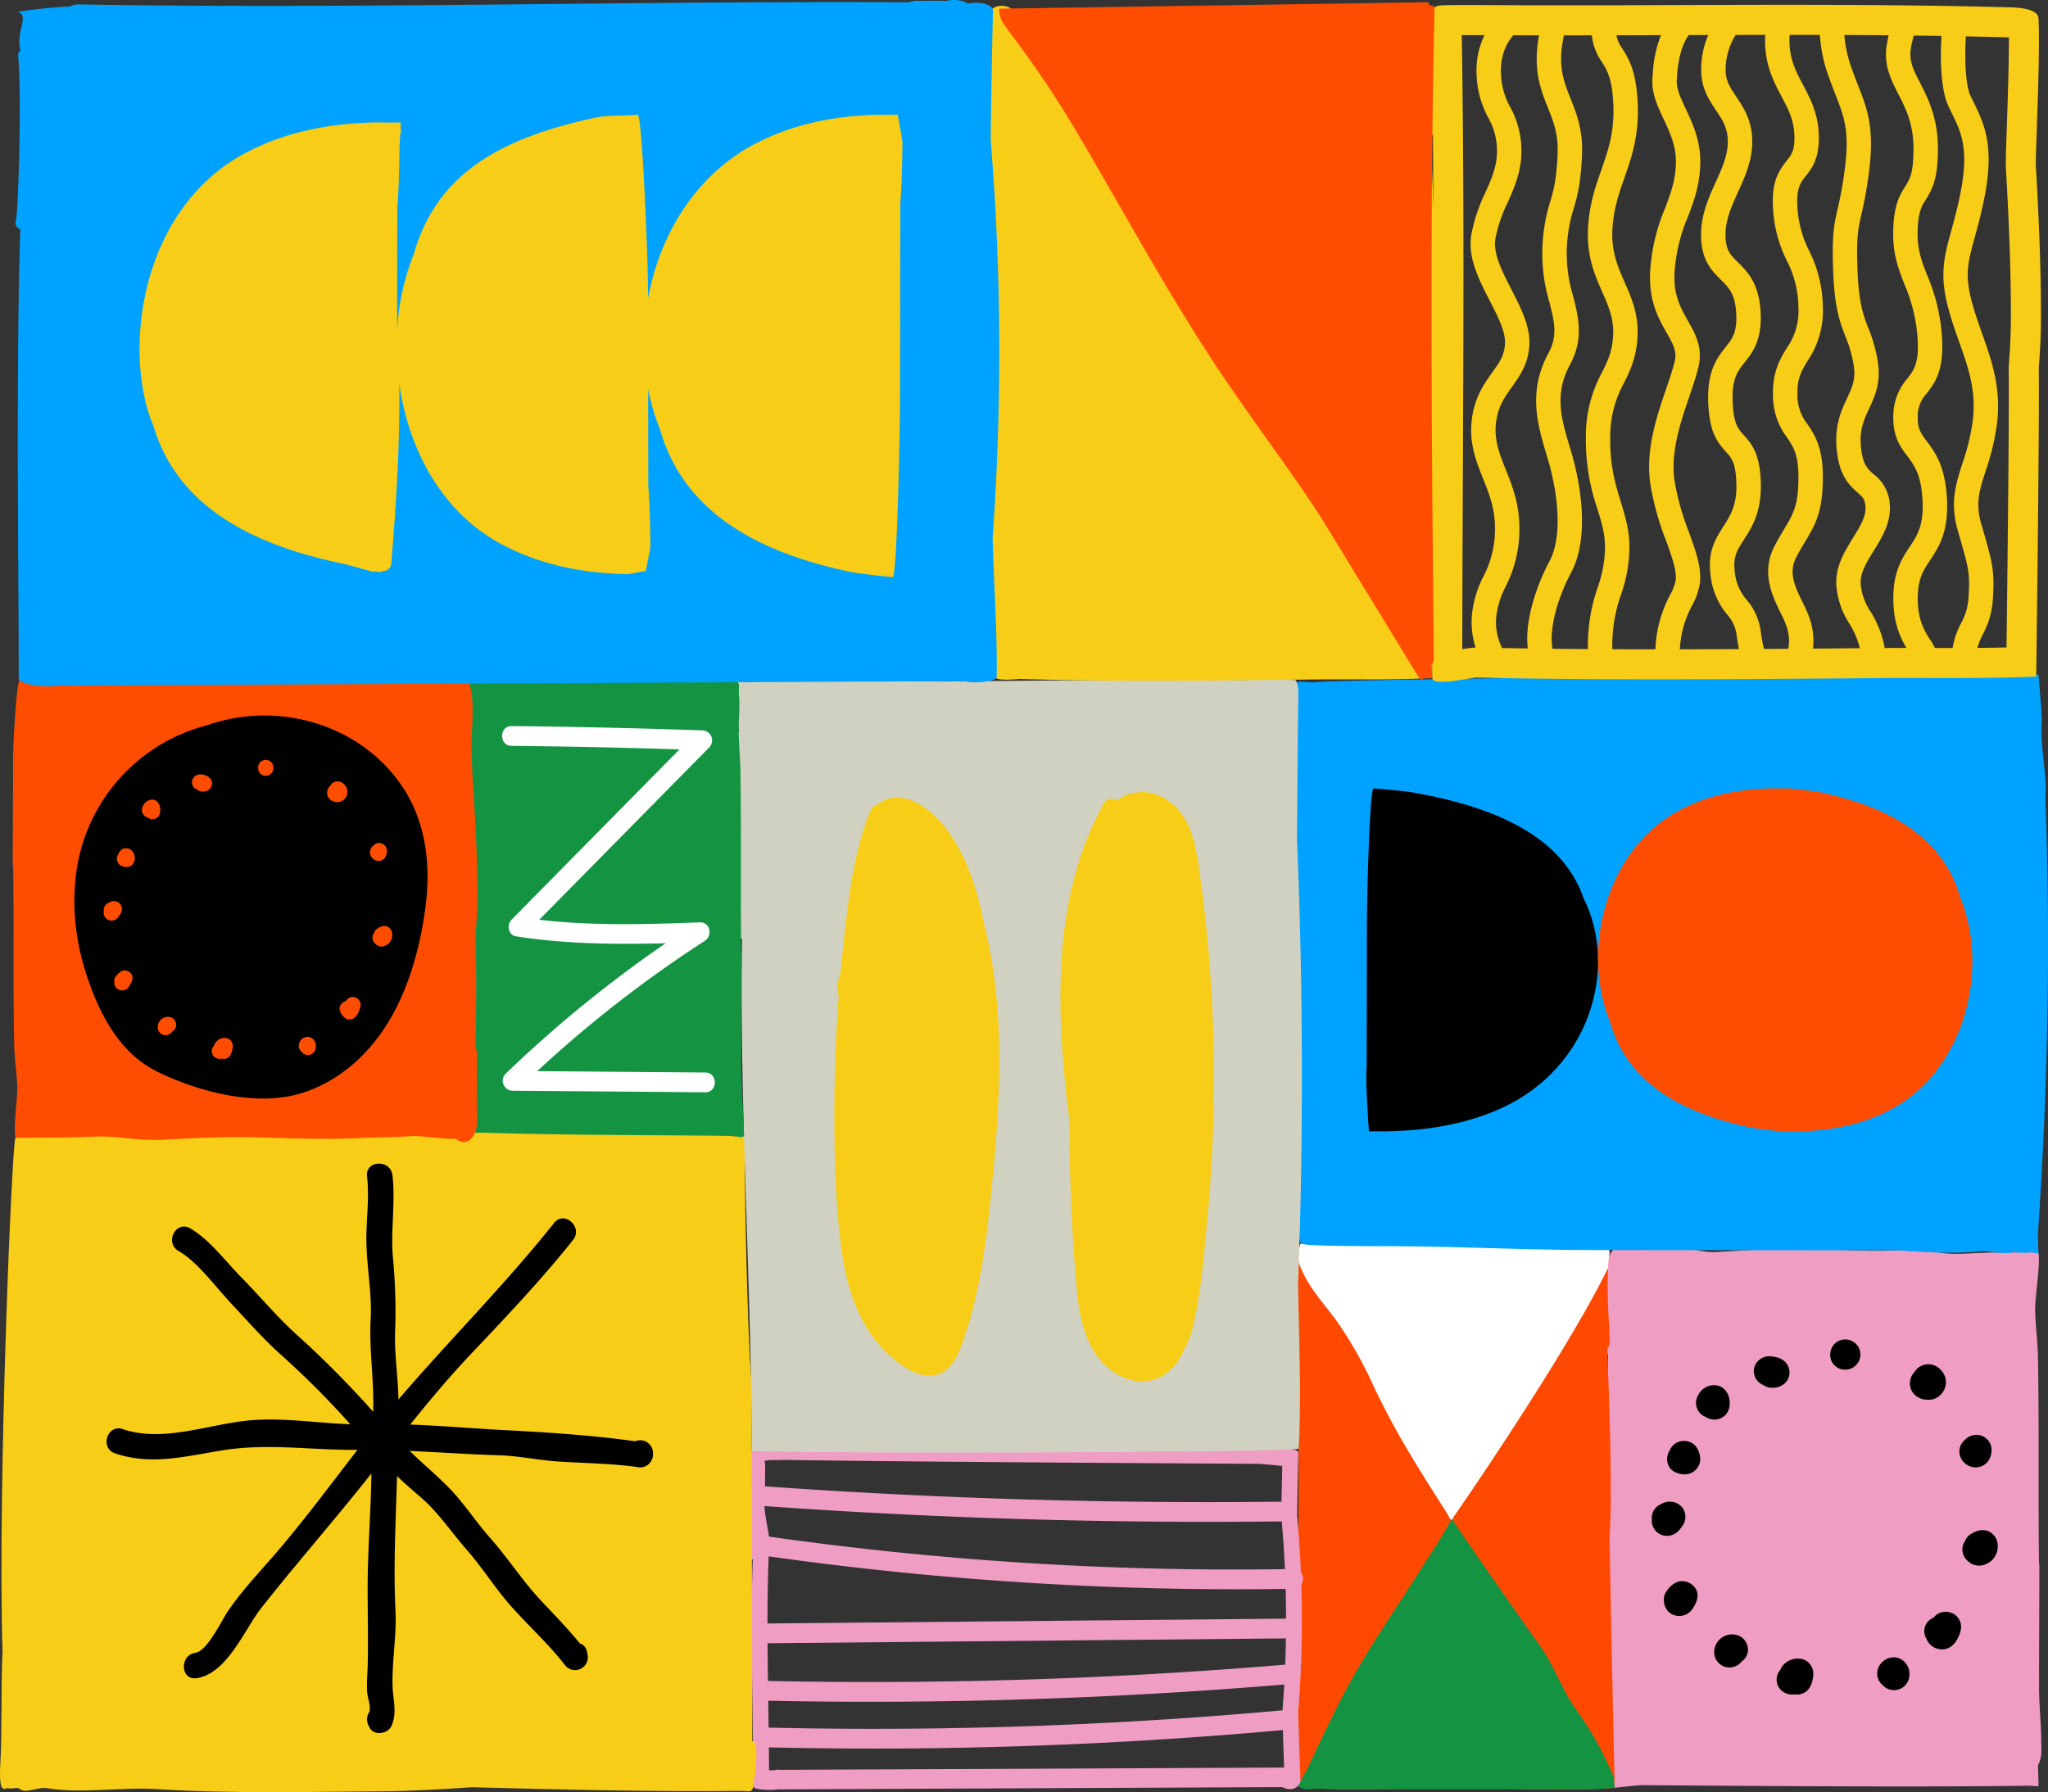
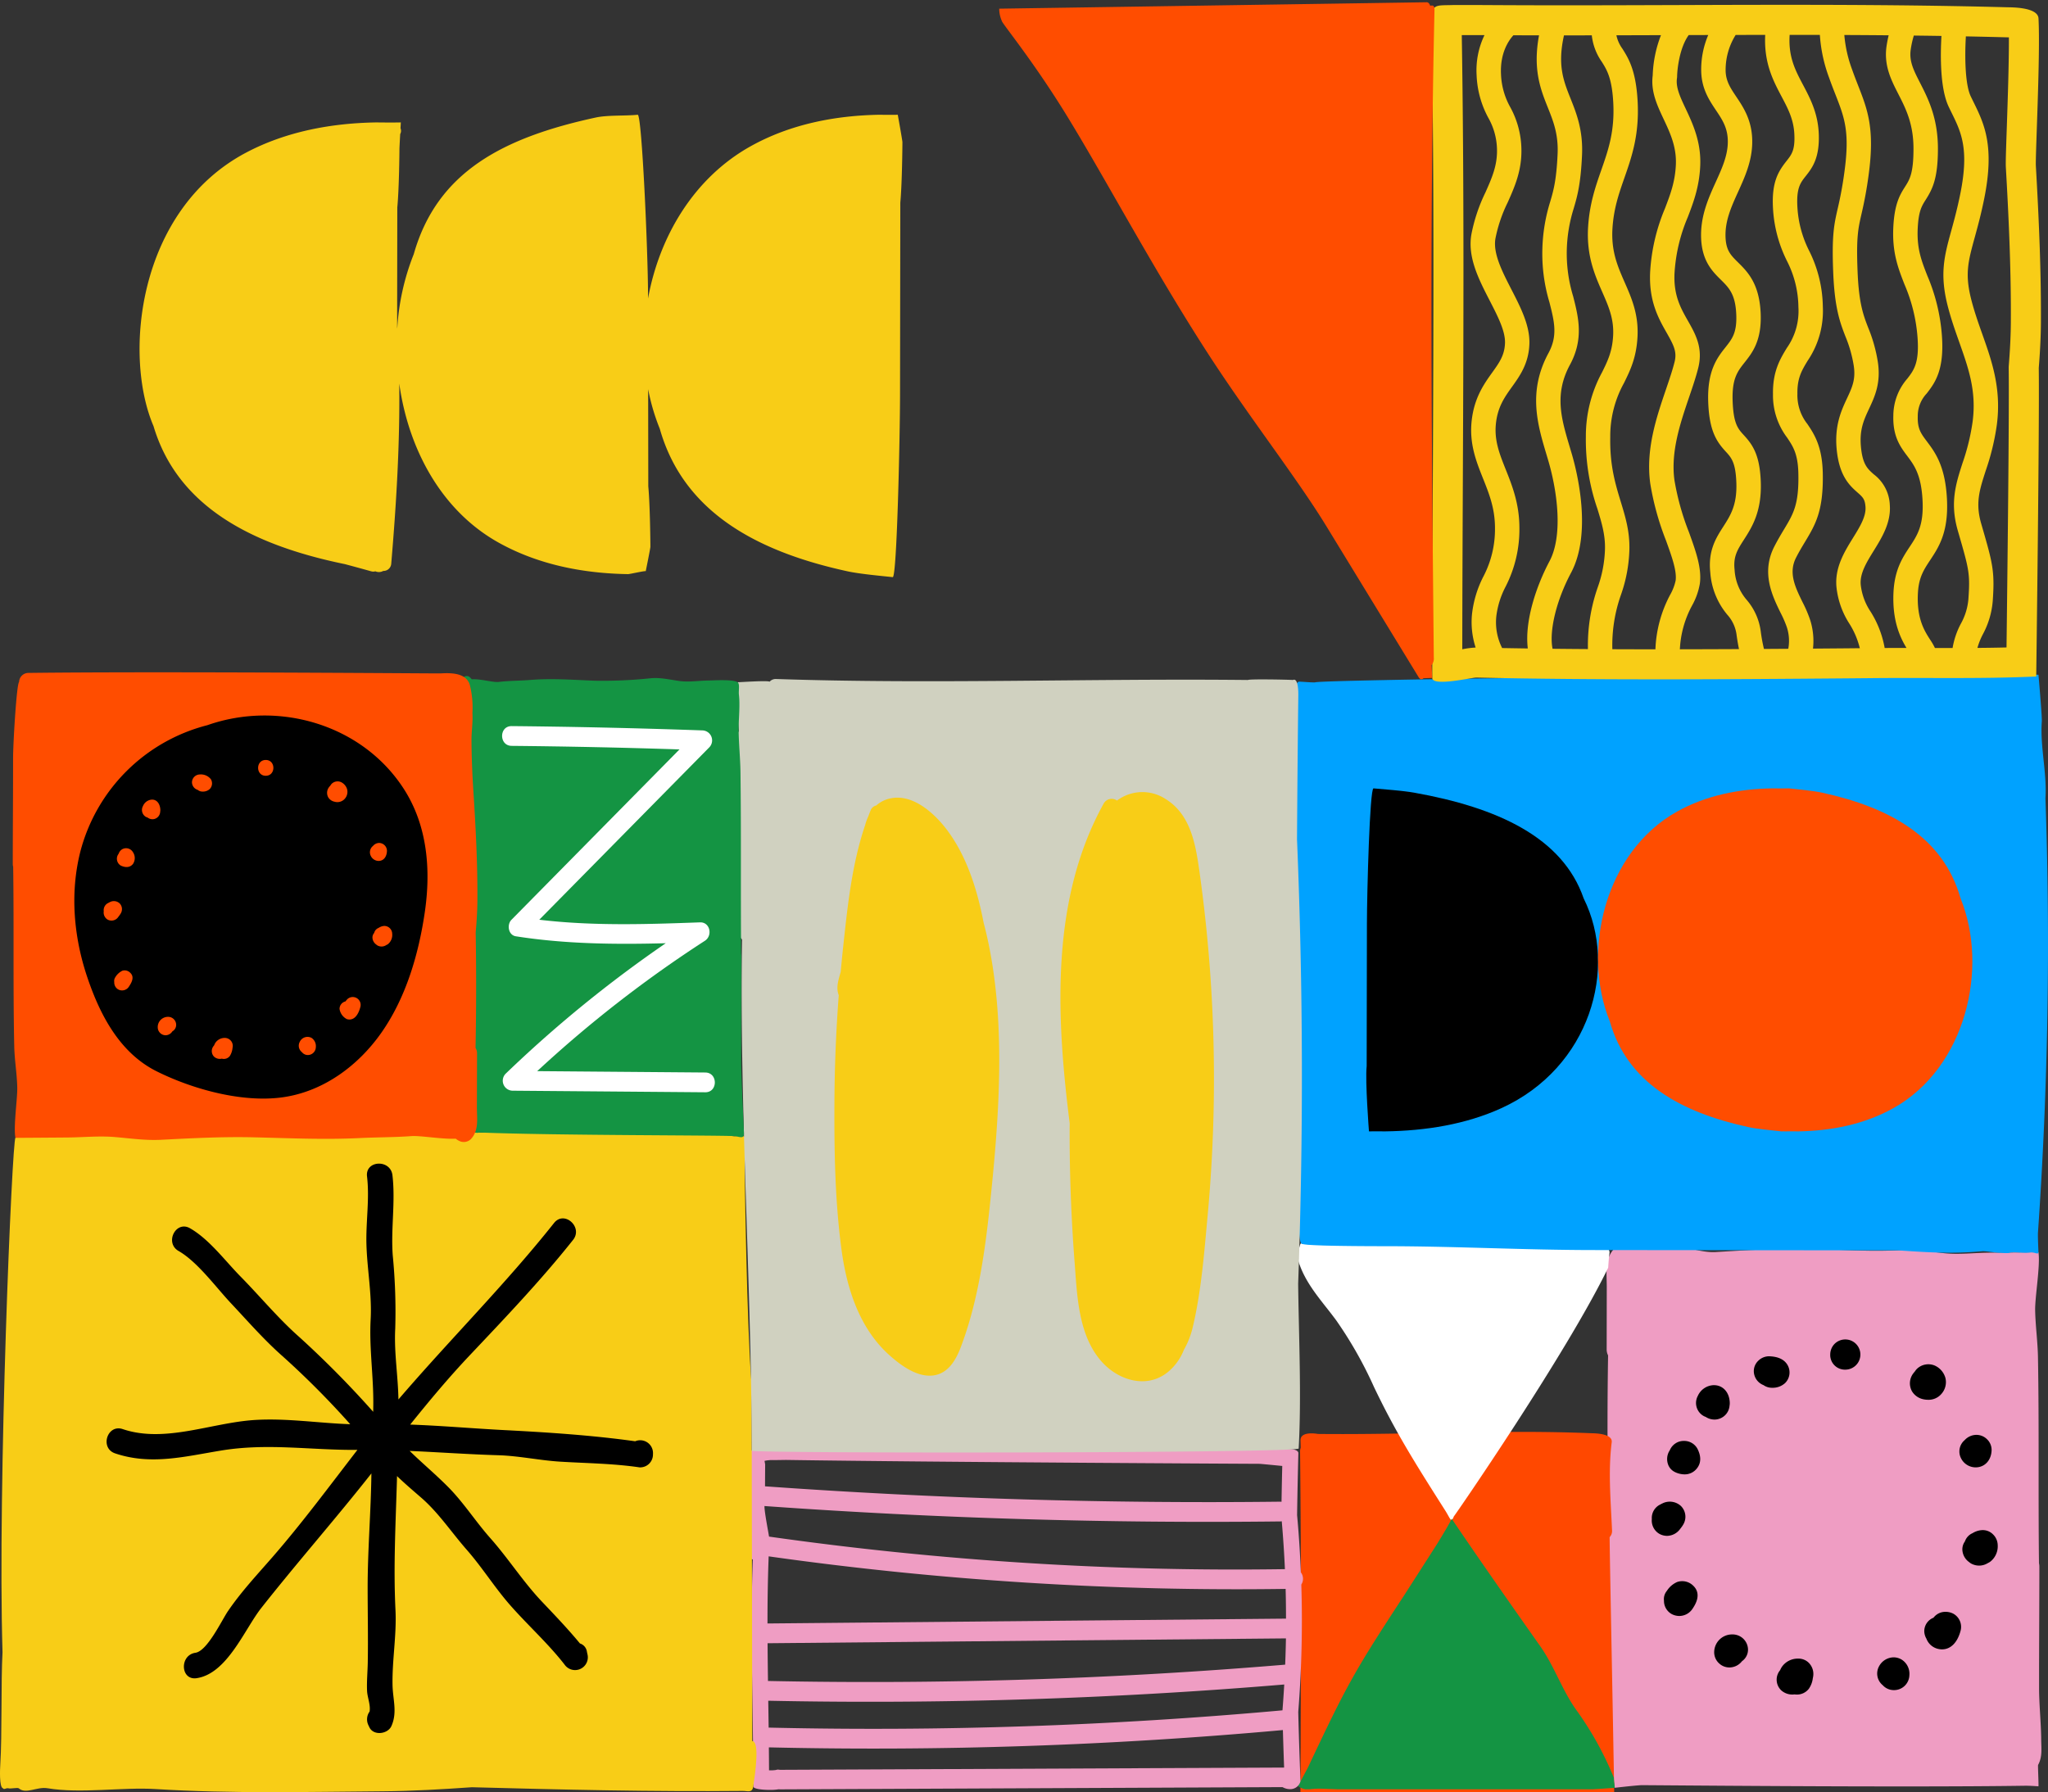
<svg xmlns="http://www.w3.org/2000/svg" width="545.251" height="477.241" viewBox="0 0 545.251 477.241">
  <rect x="0" y="0" width="545.251" height="477.241" fill="#333333" stroke="none" />
  <g id="Grupo_703" data-name="Grupo 703" transform="translate(-148.32 -59.017)">
    <g id="_11" data-name="11">
      <path id="Trazado_437" data-name="Trazado 437" d="M576.073,418.294a3.494,3.494,0,0,0,.377,1.66q-.282,17.671-.035,35.34c-.235,3.19-.4,6.384-.421,9.589-.065,11.077.4,22.3.985,33.324.284,5.36.468,10.706.473,16.091,0,2.366-.374,5.367-.223,8a74.954,74.954,0,0,0,.989,12.807s4.387-.523,6.964-.7c.61-.042,68.6.654,102.171.151,1.485-.023,3.667.155,3.667.155.107-.132-.179-5.533-.086-5.7,1.175-2.139.846-4.361.825-6.793-.04-4.614-.561-9.157-.566-13.77-.011-10.759.076-21.522.076-32.282a3.862,3.862,0,0,0-.1-.85c-.218-18.3.052-36.6-.269-54.877-.074-4.2-.672-8.337-.75-12.523-.065-3.488,1.414-11.99.882-15.425,0,0-9.925.072-13.437.114-3.87.046-7.774.538-11.638.137s-7.583-1.082-11.482-.839c-7.648.478-15.21-.076-22.891-.293-8.865-.252-17.565.28-26.45.824-4.252.26-8.506-1.9-12.755-1.511-2.288.207-11.49.88-11.8.7a2.177,2.177,0,0,0-2.971.473c-2.061,2.7-1.5,6.225-1.509,9.736Z" fill="#ef9dc3" />
      <path id="Unión_5" data-name="Unión 5" d="M626.094,510.227a4.427,4.427,0,0,1-3.549-1.08,3.924,3.924,0,0,1-.306-5.351c.015-.031.033-.067.049-.1a5.541,5.541,0,0,1,.416-.777,5.153,5.153,0,0,1,4.27-2.219l.155,0a3.861,3.861,0,0,1,2.952,1.333,4.233,4.233,0,0,1,.936,3.6l-.064.329a6.173,6.173,0,0,1-1.055,2.769,3.982,3.982,0,0,1-3.169,1.543A4.324,4.324,0,0,1,626.094,510.227Zm23.474-2.451a4,4,0,0,1-.976-5.035,4.484,4.484,0,0,1,3.883-2.38,4.151,4.151,0,0,1,2.132.6,4.461,4.461,0,0,1,2.06,4.133,4.086,4.086,0,0,1-4.018,3.994l-.167,0A3.975,3.975,0,0,1,649.568,507.776Zm-43.6-5.841a4.007,4.007,0,0,1-1.27-2.885,4.759,4.759,0,0,1,4.83-4.79l.173,0a4.1,4.1,0,0,1,4,3.928,3.743,3.743,0,0,1-1.6,3.2,4.252,4.252,0,0,1-3.225,1.664l-.168,0A3.966,3.966,0,0,1,605.973,501.935Zm58.112-3.884a4.377,4.377,0,0,1-2.883-2.662,4.184,4.184,0,0,1-.566-1.9,3.849,3.849,0,0,1,2.438-3.67c.1-.126.21-.252.324-.371a3.971,3.971,0,0,1,2.918-1.207,4.464,4.464,0,0,1,2.069.507,4.007,4.007,0,0,1,1.928,4.489c-.829,3.177-2.635,5-4.953,5A4.69,4.69,0,0,1,664.085,498.052Zm-70.694-9.214a4,4,0,0,1-2.054-3.556,3.417,3.417,0,0,1,.636-2.453l.151-.2a6.191,6.191,0,0,1,2.752-2.339,4.152,4.152,0,0,1,4.187.939c2.482,2.288.514,5.238-.133,6.206a4.23,4.23,0,0,1-3.514,1.912A4.388,4.388,0,0,1,593.391,488.838Zm79.786-13.418a3.281,3.281,0,0,1-.6-.42,4.253,4.253,0,0,1-1.8-3.247,3.544,3.544,0,0,1,.676-2.253,3.685,3.685,0,0,1,2.027-2.2,5.346,5.346,0,0,1,2.464-.811,3.829,3.829,0,0,1,2.943,1.077,4.11,4.11,0,0,1,1.3,2.913,5.207,5.207,0,0,1-1.75,4.22,3.3,3.3,0,0,1-.6.421,1.364,1.364,0,0,1-.155.075,3.48,3.48,0,0,1-.335.19,4.325,4.325,0,0,1-2.1.547A4.426,4.426,0,0,1,673.177,475.42ZM590.15,467.5a4.091,4.091,0,0,1-2.053-3.961,3.962,3.962,0,0,1,2.074-3.789l.227-.119c.161-.086.324-.173.491-.249a4.379,4.379,0,0,1,4.927.652,4.029,4.029,0,0,1,.669,4.921,7.358,7.358,0,0,1-.689,1.007l-.159.207a4.381,4.381,0,0,1-3.479,1.843A4.284,4.284,0,0,1,590.15,467.5Zm4.131-16.466a3.566,3.566,0,0,1-1.873-2.074,4.243,4.243,0,0,1,.242-3.361,3.037,3.037,0,0,1,.214-.345,4.072,4.072,0,0,1,1.616-1.923,3.92,3.92,0,0,1,2.126-.6,4,4,0,0,1,3.646,2.111c.371.761,1.5,3.082-.122,5.162a4.089,4.089,0,0,1-3.334,1.632A6.017,6.017,0,0,1,594.281,451.039Zm76.18-3.6a3.954,3.954,0,0,1,.921-4.915,4.278,4.278,0,0,1,3-1.4l.167,0a3.98,3.98,0,0,1,2.775,1.153,3.925,3.925,0,0,1,1.232,2.876c-.061,2.723-1.812,4.625-4.26,4.625A4.368,4.368,0,0,1,670.461,447.439Zm-68-11.094a4.026,4.026,0,0,1-.549-.234,3.982,3.982,0,0,1-1.563-5.387,4.808,4.808,0,0,1,4.146-2.836l.145,0c2.415,0,4.145,1.943,4.207,4.724a3.538,3.538,0,0,1-.055.711,4.013,4.013,0,0,1-2.86,3.549,3.726,3.726,0,0,1-1.141.175A4.313,4.313,0,0,1,602.456,436.344Zm58.03-4.683a4.616,4.616,0,0,1-3.128-2.137,4.348,4.348,0,0,1,.462-4.923,3.238,3.238,0,0,1,.307-.368,4.075,4.075,0,0,1,.483-.63,4.387,4.387,0,0,1,4.808-.936,5.111,5.111,0,0,1,2.852,3.358,4.7,4.7,0,0,1-1.052,4.154,4.472,4.472,0,0,1-3.53,1.6A6.658,6.658,0,0,1,660.487,431.662Zm-42.63-3.775a4.044,4.044,0,0,1-2.614-3.632,3.818,3.818,0,0,1,1.171-2.853,4.121,4.121,0,0,1,2.866-1.209c2.428.071,4.041.834,4.906,2.268a3.963,3.963,0,0,1-.613,4.865,4.855,4.855,0,0,1-3.384,1.258l-.094,0A3.928,3.928,0,0,1,617.856,427.887Zm17.733-8.124a4.07,4.07,0,0,1,.964-2.663,4.022,4.022,0,1,1,3.049,6.655A3.915,3.915,0,0,1,635.589,419.763Z" />
    </g>
    <g id="_10" data-name="10">
-       <path id="Trazado_451" data-name="Trazado 451" d="M576.859,468.353c.164-3.248.282-6.5.295-9.764.045-11.28-.281-22.7-.692-33.935-.081-2.219-.14-4.436-.195-6.654a2.317,2.317,0,0,0,.643-1.8c-.339-7.859-1.07-15.662-.087-23.466.3-2.406-4.775-2.38-5.291-2.4-24.3-1.013-48.612.452-72.932.186-.025,0-4.7-.915-4.635,1.734.016.648.04,1.294.058,1.942a2.661,2.661,0,0,0-.169.968c.5,46.653-.026,91.2-.029,137.858,0,1.937,5.528,2.295,6.2,2.318,12.679.436,25.893-.181,39.1-.128s26.421.777,39.092-.1C578.218,535.109,576.971,480.346,576.859,468.353Z" fill="#ff4800" />
+       <path id="Trazado_451" data-name="Trazado 451" d="M576.859,468.353a2.317,2.317,0,0,0,.643-1.8c-.339-7.859-1.07-15.662-.087-23.466.3-2.406-4.775-2.38-5.291-2.4-24.3-1.013-48.612.452-72.932.186-.025,0-4.7-.915-4.635,1.734.016.648.04,1.294.058,1.942a2.661,2.661,0,0,0-.169.968c.5,46.653-.026,91.2-.029,137.858,0,1.937,5.528,2.295,6.2,2.318,12.679.436,25.893-.181,39.1-.128s26.421.777,39.092-.1C578.218,535.109,576.971,480.346,576.859,468.353Z" fill="#ff4800" />
      <path id="Trazado_452" data-name="Trazado 452" d="M576.822,392.737c.3-2.406-4.774-2.38-5.291-2.4-24.3-1.013-48.611.452-72.93.186-.026,0-3.645-.315-3.67-.314-.495-.509-.6,1.123-.953,1.8,0,.084-.015.164-.013.252.016.647.04,1.294.058,1.942a2.763,2.763,0,0,0-.108.391c1.925,6.374,6.288,10.776,10.14,16.008A108.064,108.064,0,0,1,514.1,428.312c5.83,12.21,10.986,20.355,19.01,32.983,1.41,2.22,1.534,3.436,2.27,1.544.256-.206,29.95-43.265,41.1-66.247C576.559,395.307,576.661,394.022,576.822,392.737Z" fill="#fff" />
      <path id="Trazado_453" data-name="Trazado 453" d="M575.743,535.281l2.475-.172c0-.476-.224-1.914-.228-2.68a86.454,86.454,0,0,0-9.73-17.672c-3.95-5.35-6.031-11.916-9.866-17.353-7.656-10.852-15.733-22.362-23.573-33.938,0,0-.665,1.457-3.946,6.774,0,0-8.474,13.23-8.682,13.549-13.394,20.46-15.229,23.791-25.685,45.964,0,.006-2.006,3.737-2.593,4.91a4.6,4.6,0,0,0,1.9.828h1.215a21.5,21.5,0,0,1,2.991-.15l4.375.15h68.043C573.54,535.424,574.641,535.358,575.743,535.281Z" fill="#149443" />
    </g>
    <g id="_09" data-name="09">
      <path id="Trazado_454" data-name="Trazado 454" d="M494.775,480.984a2.848,2.848,0,0,0-.122-3.256c-.21-5.079-.532-10.157-1-15.234q.121-8.251.339-16.5c.02-.75-1.253-1.123-2.54-1.123-.413,0-2.382-.362-3.191-.362-.407,0-2.148.1-2.616.1-.7,0-1.386.01-2,.01q-.335,0-.641-.005c-.036,0-84.062-.41-125.343-1.029h-.1a3.686,3.686,0,0,0-1.643.318,4.458,4.458,0,0,0-1.646-.283H354.1c-6.991,0-6.709,3.374-6.284,5.7l.074.4a.676.676,0,0,0-.317.618c.538,4.731-.09,9.148,0,13.941-.1,1.567.9,7.727.477,9.027-.135.415.171.759.682,1.012-.707,19.732.139,40.107.139,60.424,0,.665,2.394.916,4.4.916a13.128,13.128,0,0,0,2.335-.161c.165.015.341.023.529.023h.024l133.609-.6a4.167,4.167,0,0,0,2.272.536,2.784,2.784,0,0,0,2.52-2.123q-.372-9.2-.6-18.4A306.978,306.978,0,0,0,494.775,480.984ZM354.1,447.829h.147a1.678,1.678,0,0,1,.185.009l3.124-.045h.045c40.832.612,125.194,1.032,125.194,1.032.027,0,.141,0,.144,0,.226,0,.463.005.71.005.309,0,6.053.567,6.053.567-.073,2.989-.137,6.15-.194,9.543a2.837,2.837,0,0,0-.365-.031q-68.633.807-137.147-4.091c0-.947.035-5.847.035-5.847l-.074-.407c-.039-.215-.066-.387-.084-.524A9.357,9.357,0,0,1,354.1,447.829Zm135.043,16.34a2.875,2.875,0,0,0,.427-.046q.555,6.357.84,12.753a882.1,882.1,0,0,1-137.343-8.667c-.17-1.127-1.271-6.745-1.217-8.14Q420.372,464.969,489.138,464.169Zm.6,65.548-133.614.6c-.053,0-.1,0-.149-.006l-.606-.065-.628.135a11.14,11.14,0,0,1-1.481.074h-.2q-.014-3.074-.047-6.12a1206.472,1206.472,0,0,0,136.741-4.6c.04,0,.073-.017.112-.022.1,3.478.209,6.8.327,10Zm.023-15.245h0a1206.451,1206.451,0,0,1-136.805,4.6c-.031-2.272-.064-4.531-.1-6.76l-.005-.394a1323.358,1323.358,0,0,0,137.375-4.326Q490.032,511.035,489.762,514.472Zm.717-12.163a1323.575,1323.575,0,0,1-137.7,4.345c-.047-3.382-.085-6.726-.107-10.049l138.008-1.29Q490.621,498.815,490.479,502.309ZM352.653,491.343c0-5.616.074-11.208.277-16.87l.036-1.005A890.945,890.945,0,0,0,490.6,482.135c.072,2.638.1,5.278.1,7.918Z" fill="#ef9dc3" />
    </g>
    <g id="_08" data-name="08">
      <path id="Trazado_455" data-name="Trazado 455" d="M348.6,522.665q-.07-38.667-.142-77.334-.015-8.769-.032-17.537c-1.264-15.113-1.857-55.262-1.857-60.169,0-1.625.093-5.781.093-5.781-.43-.734-2.379-.084-3.25-.288-2.937-.687-13.539-.895-19.162-.9l-54.7-.066-81.384-.1c-8.225-.636-32.327,1-33.641,1.269-1.172.239-1.973-.621-2.09.268-.887.342-4.795,92.647-3.443,136.991-.437,7.785-.094,22.04-.592,29.821-.088,1.372-.293,6.122.695,6.379.408.481.634-.07,1.4,0,.482.214,2.317-.213,2.8,0,1.94,1.708,4.807-.484,7.682,0,8.792,1.482,19.881-.332,28.769.218,20.244,1.252,40.288.74,60.576.592,7.882-.058,15.755-.534,23.625-1.077,24.021.645,48.084,1.216,72.116.978,1.323-.013,2.526.628,2.8-1.183C349.4,531.2,350.621,522.736,348.6,522.665Z" fill="#f8cd17" />
      <path id="Trazado_456" data-name="Trazado 456" d="M317.428,442.821c-11.36-1.594-23.383-2.382-34.786-2.969-8.384-.431-16.74-1.18-25.113-1.474,5.078-6.32,10.267-12.539,15.878-18.475,9.425-9.969,18.988-20,27.491-30.712,2.7-3.4-2.345-7.925-5.066-4.5-12.962,16.327-27.81,31.11-41.435,47-.1-6.3-1.183-12.488-.854-18.82a153.709,153.709,0,0,0-.664-19.593c-.518-7.128.756-14.21-.076-21.3-.506-4.315-7.274-4.018-6.766.316.715,6.091-.34,12.112-.154,18.217.205,6.721,1.479,13.128,1.118,19.868-.38,7.113.6,13.82.7,20.911.018,1.229.005,2.459-.021,3.689A259.918,259.918,0,0,0,228.043,415.1c-5.66-4.99-10.393-10.774-15.672-16.139-4.145-4.213-8.349-9.937-13.465-12.864-3.784-2.166-6.825,3.887-3.045,6.05,5.034,2.88,9.939,9.652,13.925,13.894,4.517,4.809,8.8,9.75,13.759,14.125a228.709,228.709,0,0,1,18.017,18.115c-8.459-.292-16.828-1.643-25.314-1.133-11.588.7-23.95,6.248-35.256,2.435-4.13-1.394-6.16,5.068-2.023,6.464,9.514,3.209,18.449.852,28.242-.759,12.433-2.045,23.868-.063,36.265-.172-7.49,9.7-14.893,19.718-22.926,28.91-4.046,4.63-8.03,8.9-11.512,13.988-1.7,2.483-5.507,10.662-8.688,11.132-4.281.632-4,7.4.316,6.766,8.146-1.2,12.76-13.038,17.205-18.681,8.934-11.343,18.5-22.267,27.528-33.577.6-.757,1.2-1.515,1.8-2.272-.121,10.251-1.013,20.473-1,30.682.008,6.569.145,13.045.032,19.647-.043,2.493-.3,5.112-.185,7.6.077,1.707.975,3.735.669,5.492a3.555,3.555,0,0,0-.307,3.644q.126.267.254.534c1.114,2.332,4.906,1.831,5.866-.321,1.637-3.666.37-7.089.3-10.936-.124-6.658,1.111-13.29.784-19.921-.565-11.473.036-22.865.378-34.38.013-.444.018-.89.03-1.335,2.078,2.006,4.253,3.852,6.453,5.763,4.613,4.006,8.052,9.236,12.077,13.824,4.182,4.767,7.487,10.125,11.654,14.858,4.679,5.313,10.068,10.156,14.415,15.745a3.4,3.4,0,0,0,6.07-2.866l-.111-.55a2.7,2.7,0,0,0-1.859-2.2c-3.173-3.846-6.659-7.491-10.09-11.107-5.068-5.341-8.928-11.481-13.807-16.982-3.821-4.308-7.039-9.364-11.068-13.452-3.343-3.39-6.961-6.4-10.369-9.728,7.856.347,15.674.91,23.609,1.148,5.53.166,10.989,1.38,16.522,1.715,7.066.428,14.079.482,21.1,1.518a3.413,3.413,0,0,0,3.541-3.224l.016-.534A3.414,3.414,0,0,0,317.428,442.821Z" />
    </g>
    <g id="_07" data-name="07">
      <path id="Trazado_457" data-name="Trazado 457" d="M691.924,251.075c.088-1.192-.891-12.374-.891-12.374-20.429-.542-34.675-.657-55.08-.457-1.256.012-10.357.964-11.462.915-11.606-.512-125.7.883-126.073,1.578h-.23c-1.322.011-4.161-.29-4.153-.164-1.5.707-2.776,9.318-.753,9.379.047,22.41.1,45.872.142,68.282q.015,7.623.032,15.245c-1.161,13.31.459,26.2.459,39.7.122,4.357-.151,17.176,1.016,17.026.431.638,17.106.665,22.729.671,18.233.019,36.438,1.007,54.671,1.026l81.384.085c8.364.562,14.24.951,22.52.218,1.008,0,3.4.413,4.41.414.71,0,2.463.247,2.876-.071,1.319-.177,3.934.228,5.249,0,1.171-.208,2.146.72,2.263-.053,0,0-.2-4.24-.13-5.291a1106.532,1106.532,0,0,0,1.986-115.639C693.326,264.794,691.426,257.84,691.924,251.075Z" fill="#00a2ff" />
      <path id="Trazado_458" data-name="Trazado 458" d="M517.029,360.3c10.849-.137,21.58-1.878,31.009-6.181,23.665-10.8,31.133-37.338,21.915-55.853-5.629-16.308-23.027-24.226-45.171-28.17-2.849-.507-7.894-.884-10.793-1.139-1,.145-1.73,27.633-1.745,36.116q-.033,18.932-.066,37.864c-.437,3.892.609,17.363.609,17.363C513.325,360.27,516.491,360.282,517.029,360.3Z" />
      <path id="Trazado_459" data-name="Trazado 459" d="M627.069,360.3c8.862-.137,17.628-1.878,25.331-6.181,19.331-10.8,25.432-37.339,17.9-55.853-4.6-16.308-18.811-24.226-36.9-28.17-2.327-.507-6.448-.884-8.816-1.139-.163.029-4.009.022-4.449,0-8.862.137-17.628,1.878-25.331,6.182-19.331,10.8-25.432,37.338-17.9,55.852,4.6,16.308,18.81,24.226,36.9,28.17,2.327.507,6.448.884,8.817,1.139.162-.029.983,0,.983,0C624.043,360.27,626.629,360.281,627.069,360.3Z" fill="#ff4d00" />
    </g>
    <path id="Trazado_460" data-name="Trazado 460" d="M493.632,282.507c.083-12.414.19-25.88.345-38.294.028-2.232-.273-4.662-1.429-4.118-1.459-.1-11.612-.288-11.995,0-42.106-.446-83.482,1.139-125.568-.259a2.192,2.192,0,0,0-1.772.716c-.412-.375-7.808.136-8.52.14,0,0-.185,6.789.251,12.084l.076.915a2.428,2.428,0,0,0-.323,1.4c.549,10.676.916,48.9.482,51.832a2.712,2.712,0,0,0,.7,2.283c-.721,44.53,2.5,91.587,2.582,136.13,0,.743,145.539.661,145.61-.587.779-13.82.027-30.038-.136-43.879Q496.069,341.706,493.632,282.507Z" fill="#d0d1c0" />
    <path id="Trazado_461" data-name="Trazado 461" d="M411.482,310.175c-.364-1.758-.79-3.56-1.27-5.378-1.732-9.026-4.558-17.844-9.759-24.762-3.22-4.281-8.837-9.492-14.71-8.476a8.092,8.092,0,0,0-4.132,1.954,2.086,2.086,0,0,0-1.488,1.27c-.222.542-.43,1.088-.637,1.635a13.526,13.526,0,0,0-.828,2.3c-3.545,10.431-4.69,21.646-5.867,32.539-.236,2.186-.447,4.375-.647,6.564-.6,2.179-1.306,4.143-.519,6.222q-1.071,14.148-1.152,28.346c-.067,13.116.141,26.478,1.9,39.492,1.384,10.248,4.743,20.809,12.648,27.935,3.1,2.792,7.687,6.213,12.114,5.426,3.69-.655,5.684-4.089,6.915-7.312,4.523-11.846,6.424-24.92,7.756-37.465C414.234,357.559,416.194,332.907,411.482,310.175Z" fill="#f8cd17" />
    <path id="Trazado_462" data-name="Trazado 462" d="M470.721,321.163q-.951-14.976-3.036-29.85c-1.007-7.209-2.277-15.343-9.011-19.5a11.258,11.258,0,0,0-12.97.392,2.425,2.425,0,0,0-3.573.847c-14.079,25.469-12.674,56.161-9.02,85.1,0,.467-.015.933-.016,1.4q-.045,17.9,1.335,35.764c.678,8.76.946,19,6.964,26.04,4.544,5.311,12.488,7.765,18.2,2.742a14.5,14.5,0,0,0,3.917-5.62,22.586,22.586,0,0,0,2.4-6.188c2.257-9.563,3.02-19.787,3.924-29.55A395.851,395.851,0,0,0,470.721,321.163Z" fill="#f8cd17" />
    <g id="_05" data-name="05">
      <path id="Trazado_463" data-name="Trazado 463" d="M270.455,262.818a3.946,3.946,0,0,0,.246,1.459q-.184,15.532-.023,31.064c-.153,2.8-.263,5.612-.275,8.428-.042,9.737.261,19.6.644,29.292.185,4.711.306,9.41.309,14.144,0,2.744-.43,6.461.072,9.129.127.675.416,1.424.877,1.568a3.7,3.7,0,0,0,.429.1,2.635,2.635,0,0,0,1.086,1.858l.091.061a1.285,1.285,0,0,0,.961.623.856.856,0,0,0,.912.044c20.5.842,66.644.708,68.373,1,1.013.172,2.21.72,2.22-.589.07-.116-.72-14.88-.723-18.935-.008-9.456.049-18.917.049-28.375a4.513,4.513,0,0,0-.064-.747c-.143-16.09.034-32.169-.176-48.236-.048-3.689-.439-7.329-.49-11.008-.043-3.066.419-6.673.072-9.693-.126-1.1.287-2.9-.352-3.312-1.27-.817-6.118-.483-7.921-.454-2.528.041-5.078.474-7.6.121s-4.953-.951-7.5-.737a122.279,122.279,0,0,1-14.954.667c-5.79-.221-11.473-.679-17.277-.2-2.778.229-5.556.184-8.332.522-1.494.182-5.1-.9-7.2-.689a2.718,2.718,0,0,0-.5-.549,1.2,1.2,0,0,0-1.941.415c-1.347,2.371-.981,5.473-.986,8.559Z" fill="#149443" />
      <path id="Trazado_464" data-name="Trazado 464" d="M336.092,344.621l-44.747-.364A326.365,326.365,0,0,1,336,309.537c2.089-1.35,1.4-5-1.328-4.9-14.265.522-28.588.995-42.777-.7L337.18,258.01a2.662,2.662,0,0,0-1.861-4.491q-25.381-.9-50.779-1.142c-3.387-.032-3.39,5.23,0,5.262q22.347.213,44.684.945l-44.732,45.364c-1.267,1.285-.869,4.079,1.161,4.4,13.251,2.08,26.57,2.2,39.917,1.846a333.476,333.476,0,0,0-42.663,34.782,2.659,2.659,0,0,0,1.86,4.491l51.325.418C339.479,349.911,339.482,344.649,336.092,344.621Z" fill="#fff" />
    </g>
    <g id="_04" data-name="04">
      <path id="Trazado_465" data-name="Trazado 465" d="M275.326,339.538a2.589,2.589,0,0,0-.4-1.446q.3-15.4.038-30.8c.252-2.78.432-5.564.452-8.356.069-9.653-.429-19.431-1.057-29.041-.3-4.671-.5-9.33-.508-14.023,0-2.063.4-4.678.239-6.976a24.288,24.288,0,0,0-.7-7.519c-1-3.253-5.071-3.186-7.837-3.032-.654.037-73.61-.569-109.629-.131a2.492,2.492,0,0,0-2.522,2.432c-.655.423-1.6,16.3-1.6,20.323.012,9.376-.081,18.756-.081,28.133a2.77,2.77,0,0,0,.106.74c.234,15.953-.056,31.9.288,47.824.08,3.658.722,7.266.8,10.914.07,3.04-1.056,10.452-.486,13.446,0,0,10.19-.066,13.958-.1,4.152-.04,8.342-.469,12.487-.119s8.137.943,12.32.731c8.207-.417,16.32-.851,24.563-.661,9.512.218,18.846.672,28.38.2,4.563-.226,9.127-.182,13.686-.517,2.455-.18,8.383.889,11.831.683a3.841,3.841,0,0,0,.826.544,2.711,2.711,0,0,0,3.188-.411c2.212-2.351,1.612-5.426,1.619-8.486Z" fill="#ff4d00" />
      <path id="Trazado_466" data-name="Trazado 466" d="M255.789,269.034c-11.066-17.1-33.293-23.561-52.263-16.9A46.956,46.956,0,0,0,169.7,285.841c-2.786,11.033-1.749,22.747,1.888,33.493,3.294,9.731,8.491,20.027,18.478,24.991,9.749,4.846,23.462,8.638,34.488,6.743,10.5-1.8,19.292-8.59,25.119-16.786,6.718-9.45,10.11-21.2,11.744-32.355C263.055,290.722,262.168,278.893,255.789,269.034ZM176.967,303.9a2.211,2.211,0,0,1-1.024-2.219,2.116,2.116,0,0,1,1.024-2.117c.192-.1.378-.207.572-.3a2.26,2.26,0,0,1,2.635.32,2.2,2.2,0,0,1,.3,2.668,7.545,7.545,0,0,1-.627.89A2.167,2.167,0,0,1,176.967,303.9Zm5.686,17.837a2.153,2.153,0,0,1-2.879.755,2.13,2.13,0,0,1-1.034-1.958,1.7,1.7,0,0,1,.278-1.273,4.358,4.358,0,0,1,1.915-1.753,2.079,2.079,0,0,1,2.048.542C184.2,319.182,183.374,320.648,182.653,321.737Zm1.1-32.693c-.86,1.114-2.13,1.006-3.275.474a2.131,2.131,0,0,1-.755-2.88,1.856,1.856,0,0,1,.194-.283,2.141,2.141,0,0,1,.912-1.173,2.117,2.117,0,0,1,2.88.755A2.815,2.815,0,0,1,183.75,289.044Zm5.713-11.942a2.133,2.133,0,0,1-1.875-.391,2.206,2.206,0,0,1-.448-.172,2.143,2.143,0,0,1-.755-2.88,2.757,2.757,0,0,1,2.347-1.706c1.561-.05,2.247,1.451,2.277,2.769a1.857,1.857,0,0,1-.04.423A2.1,2.1,0,0,1,189.463,277.1Zm4.75,56.558a2.214,2.214,0,0,1-1.8,1.046,2.128,2.128,0,0,1-2.1-2.1,2.72,2.72,0,0,1,2.806-2.806,2.135,2.135,0,0,1,2.1,2.1A1.973,1.973,0,0,1,194.213,333.66Zm8.021-63.849a1.932,1.932,0,0,1-1.278-.452,2.148,2.148,0,0,1-1.529-2,2.125,2.125,0,0,1,2.1-2.105,3.378,3.378,0,0,1,2.944,1.283,2.163,2.163,0,0,1-.321,2.607A2.677,2.677,0,0,1,202.234,269.811Zm7.993,68.261a5.025,5.025,0,0,1-.713,2.143,2,2,0,0,1-2.135.717,2.277,2.277,0,0,1-2.073-.528,2.135,2.135,0,0,1-.012-2.962c0-.01,0-.013.009-.026.041-.1.1-.2.143-.3a2.858,2.858,0,0,1,.219-.413,3,3,0,0,1,2.532-1.293A2.132,2.132,0,0,1,210.227,338.072Zm8.844-72.471c-2.713,0-2.708-4.209,0-4.209S221.78,265.6,219.071,265.6ZM230.3,339.968a1.975,1.975,0,0,1-1.592-.762,2.158,2.158,0,0,1-.576-2.756,2.267,2.267,0,0,1,3.161-1.028,2.635,2.635,0,0,1,1.112,2.441A2.141,2.141,0,0,1,230.3,339.968Zm7.125-67.45a2.548,2.548,0,0,1-1.722-1.182,2.485,2.485,0,0,1,.29-2.792,2.129,2.129,0,0,1,.271-.312,2.853,2.853,0,0,1,.327-.458,2.248,2.248,0,0,1,2.514-.487,3.062,3.062,0,0,1,1.644,1.964,2.77,2.77,0,0,1-.627,2.466A2.617,2.617,0,0,1,237.421,272.518Zm6.832,54.679c-.426,1.643-1.473,3.809-3.582,3.21a3.635,3.635,0,0,1-1.956-2.717,2.047,2.047,0,0,1,1.551-1.993.3.3,0,0,0,.025-.026c.153-.17.287-.355.444-.521a2.1,2.1,0,0,1,3.518,2.047Zm2.818-40.188a2.142,2.142,0,0,1,.546-2.718,2.21,2.21,0,0,1,1.622-.8,2.124,2.124,0,0,1,2.1,2.105c-.029,1.334-.719,2.684-2.247,2.684A2.352,2.352,0,0,1,247.071,287.009Zm4.643,23.338a1.393,1.393,0,0,1-.28.2q-.909.378-.2.09c-.009.03-.182.115-.22.136a2.234,2.234,0,0,1-2.2.019,1.754,1.754,0,0,1-.312-.234,2.367,2.367,0,0,1-1.025-1.814,1.814,1.814,0,0,1,.455-1.283,2.273,2.273,0,0,1,.183-.481,1.919,1.919,0,0,1,.987-.86,3.054,3.054,0,0,1,1.532-.533,2.12,2.12,0,0,1,2.1,2.1A3.156,3.156,0,0,1,251.714,310.347Z" />
    </g>
    <g id="_03" data-name="03">
      <path id="Trazado_467" data-name="Trazado 467" d="M690.34,103.2c-.156-2.731,1.23-29.613.7-39.289-.167-3.014-7.222-2.93-8.221-2.957-19.712-.524-39.3-.655-58.856-.655-19.591,0-39.16.132-58.83.132q-11.178,0-22.4-.071h-7.655c-3.906.127-5.507-.3-5.383,2.957.03.8.077,1.594.111,2.391a2.264,2.264,0,0,0-.327,1.192c.959,57.429.161,115.207.155,172.638,0,.772,1.1,1.033,2.624,1.033,3.164,0,8.177-1.118,9.111-1.118h.022c15.864.348,32.161.469,48.609.469,16.65,0,33.455-.124,50.125-.263l5.689-.05c3.478-.04,6.853-.051,10.162-.051,3.982,0,7.87.016,11.736.016,7.492,0,14.9-.059,22.723-.406,0,0,.893-67.412.677-82.176.317-4,.546-8,.571-12.019C691.764,131.09,691.134,117.026,690.34,103.2ZM543.256,212.53a28.866,28.866,0,0,0-3.032,9.988,21.91,21.91,0,0,0,.962,8.941,23.569,23.569,0,0,0-3.377.423l-.176.029c.019-15.351.087-30.859.153-45.926.169-38.581.344-78.46-.288-117.622h5.173l.876,0a21.59,21.59,0,0,0-2.1,10.662,25.831,25.831,0,0,0,3.125,11.384,17.727,17.727,0,0,1,2.3,8.289c.129,4.356-1.354,7.689-3.07,11.549a44.817,44.817,0,0,0-3.764,11.281c-1.006,6.071,1.993,11.9,4.894,17.535,2.145,4.168,4.17,8.105,4.074,11.27-.1,3.272-1.49,5.211-3.413,7.9-2.128,2.97-4.776,6.666-5.456,12.784-.683,6.139,1.2,10.858,3.019,15.42,1.637,4.1,3.182,7.975,3.182,13.194A27.106,27.106,0,0,1,543.256,212.53ZM555.079,231.7q-3.473-.048-6.832-.108a15.178,15.178,0,0,1-1.553-8.466,22.934,22.934,0,0,1,2.475-7.895,33.374,33.374,0,0,0,3.671-15.6c0-6.468-1.936-11.321-3.644-15.6-1.664-4.169-3.1-7.771-2.6-12.293.492-4.432,2.332-7,4.279-9.718,2.092-2.921,4.464-6.231,4.625-11.48.149-4.844-2.362-9.725-4.791-14.445-2.416-4.7-4.914-9.55-4.261-13.5a38.459,38.459,0,0,1,3.29-9.7c1.869-4.2,3.8-8.545,3.63-14.382a24.006,24.006,0,0,0-2.959-10.95,19.471,19.471,0,0,1-2.472-8.826c-.256-5.637,2.041-8.947,3.3-10.327q3.319.014,6.829.019c-1.7,9.1.43,14.44,2.341,19.224,1.462,3.66,2.843,7.116,2.6,12.409-.321,7.084-1.124,9.808-1.975,12.691a46.118,46.118,0,0,0-2.071,12.334,45.022,45.022,0,0,0,1.872,14.417c1.312,5.159,2.261,8.886-.252,13.536-5.535,10.241-2.906,19.058-.587,26.837.2.669.4,1.336.592,2,2.463,8.481,3.822,19.928.253,26.619C557.394,214.976,554.174,224.369,555.079,231.7Zm18.589-16.209a46.914,46.914,0,0,0-2.584,16.375c-3.218-.021-6.345-.05-9.413-.083-.962-4.669.985-12.86,4.913-20.225,5.646-10.585,1.622-26.779.254-31.49-.2-.683-.4-1.365-.606-2.048-2.242-7.521-4.178-14.016.078-21.889,3.719-6.883,2.251-12.652.832-18.23a39.145,39.145,0,0,1-1.681-12.458,40.071,40.071,0,0,1,1.815-10.851c.923-3.128,1.877-6.363,2.235-14.236.3-6.695-1.485-11.168-3.061-15.115-1.88-4.707-3.516-8.845-1.742-16.805h.422q3.486,0,6.985-.006a15.023,15.023,0,0,0,2.643,7.018c1.33,2.11,2.705,4.291,3.065,10.812.426,7.7-1.315,12.691-3.159,17.973-1.55,4.438-3.152,9.027-3.535,15.234-.472,7.649,1.788,12.8,3.782,17.34,1.664,3.793,3.1,7.068,2.886,11.49-.21,4.3-1.474,6.867-2.938,9.84a35.527,35.527,0,0,0-4.326,17.18,56.217,56.217,0,0,0,3.074,19.191c1.131,3.712,2.108,6.918,2.017,10.713A32.98,32.98,0,0,1,573.668,215.489Zm20.768-1.882a13.323,13.323,0,0,1-1.468,3.808,33.441,33.441,0,0,0-3.916,14.509q-5.9,0-11.469-.025a40.321,40.321,0,0,1,2.283-14.455,39.292,39.292,0,0,0,2.256-12.07c.115-4.843-1.056-8.689-2.3-12.762-1.44-4.731-2.931-9.623-2.794-17.179a29.226,29.226,0,0,1,3.659-14.426c1.634-3.319,3.324-6.75,3.6-12.4.29-5.949-1.6-10.254-3.427-14.417-1.861-4.244-3.62-8.251-3.245-14.329.327-5.311,1.715-9.285,3.184-13.492,1.97-5.646,4.01-11.485,3.512-20.473-.453-8.2-2.451-11.373-4.056-13.92a9.351,9.351,0,0,1-1.591-3.564q5.974-.015,11.868-.035a32.247,32.247,0,0,0-2.2,10.715c-.558,4.279,1.2,8.013,2.9,11.624,1.721,3.66,3.5,7.443,3.259,12.257-.227,4.551-1.46,7.784-2.887,11.527a50.97,50.97,0,0,0-3.942,16.7c-.457,7.919,2.231,12.648,4.39,16.447,1.892,3.329,2.772,5.049,2.1,7.742-.547,2.191-1.383,4.649-2.268,7.252-2.562,7.53-5.465,16.065-4.2,25.172a73.774,73.774,0,0,0,4.189,15.148C593.43,207.28,594.772,211.006,594.436,213.607Zm1.127,18.313a27.017,27.017,0,0,1,3.237-11.636,18.234,18.234,0,0,0,2.081-5.842c.539-4.161-1.05-8.572-2.891-13.679a68.6,68.6,0,0,1-3.866-13.842c-1.057-7.578,1.582-15.336,3.91-22.181.931-2.734,1.809-5.316,2.422-7.769,1.334-5.338-.744-8.994-2.754-12.53-1.917-3.372-3.9-6.858-3.553-12.86a44.808,44.808,0,0,1,3.528-14.761c1.488-3.9,3.027-7.939,3.3-13.519.322-6.435-2-11.376-3.868-15.346-1.5-3.182-2.678-5.7-2.318-8.125a3.654,3.654,0,0,0,.035-.43c.033-2.092.678-7.723,3.088-11.043l5.2-.017a23.322,23.322,0,0,0-1.865,9.855c.157,4.564,2.163,7.556,3.934,10.2,1.719,2.567,3.206,4.783,3.143,8.564-.059,3.589-1.58,6.942-3.191,10.492-1.982,4.365-4.227,9.311-3.9,15.329.324,5.871,3.038,8.556,5.218,10.714s3.891,3.852,4.121,9.237c.208,4.878-1.08,6.5-2.862,8.757-2.193,2.771-4.921,6.219-4.6,14.684.292,7.733,2.294,10.517,4.684,13.12,1.452,1.583,2.6,2.833,2.8,8.205.229,5.982-1.566,8.78-3.467,11.741-1.921,2.994-4.1,6.387-3.471,12.208A19.683,19.683,0,0,0,608.18,222.7a9.845,9.845,0,0,1,2.475,5.36c.2,1.472.419,2.72.645,3.807Q603.483,231.907,595.563,231.92Zm28.862-.135-6.475.043a43.179,43.179,0,0,1-.855-4.65,16.015,16.015,0,0,0-3.75-8.424,13.4,13.4,0,0,1-3.215-8.011c-.383-3.541.756-5.314,2.478-8,2.138-3.331,4.8-7.477,4.494-15.5-.275-7.175-2.207-9.839-4.512-12.352-1.537-1.675-2.752-3-2.977-8.97-.228-6.067,1.286-7.982,3.2-10.406,2.036-2.572,4.57-5.775,4.259-13.067-.338-7.933-3.5-11.064-6.042-13.579-1.876-1.857-3.114-3.083-3.3-6.453-.244-4.426,1.489-8.243,3.323-12.284,1.815-4,3.692-8.133,3.773-13.073.1-5.816-2.311-9.4-4.245-12.289-1.532-2.286-2.742-4.091-2.836-6.8a17.538,17.538,0,0,1,2.671-9.65q3.933-.01,7.865-.014c-.37,7.456,2.114,12.175,4.351,16.4,1.726,3.265,3.218,6.085,3.408,10.056.2,4.237-.711,5.391-2.091,7.138-2.205,2.789-4,5.663-3.593,12.62a35.663,35.663,0,0,0,3.7,13.952,27.619,27.619,0,0,1,3.066,12.322,17.089,17.089,0,0,1-3.1,10.907c-1.766,2.917-3.769,6.223-3.669,12.264a18.644,18.644,0,0,0,3.762,11.589c1.543,2.295,2.875,4.277,2.991,9.487.185,8.293-1.309,10.777-3.784,14.891-.788,1.311-1.681,2.8-2.611,4.613-3.559,6.951-.547,13.126,1.652,17.634a29.524,29.524,0,0,1,1.687,3.877A11.7,11.7,0,0,1,624.425,231.785Zm15.627-.122-9.047.073a18.529,18.529,0,0,0-.74-7.583,33.95,33.95,0,0,0-2.06-4.821c-1.947-3.993-3.786-7.764-1.709-11.823.829-1.619,1.626-2.944,2.4-4.225,2.758-4.588,4.938-8.211,4.711-18.386-.158-7.113-2.34-10.36-4.094-12.969a12.328,12.328,0,0,1-2.657-8.071c-.07-4.167,1.166-6.205,2.729-8.787a23.569,23.569,0,0,0,4.038-14.422,34.241,34.241,0,0,0-3.634-14.835,29.35,29.35,0,0,1-3.138-11.669c-.293-5.055.808-6.448,2.2-8.213,1.694-2.142,3.8-4.809,3.484-11.478-.258-5.418-2.328-9.332-4.155-12.786-2.11-3.989-3.969-7.507-3.593-13.365q4.128,0,8.044.009A40.136,40.136,0,0,0,635.287,79.7c.588,1.664,1.15,3.106,1.7,4.5,2.392,6.12,3.835,9.814,2.414,20.373a100.079,100.079,0,0,1-1.815,9.971c-.963,4.233-1.6,7.03-1.2,16.98.383,9.65,1.844,13.433,3.257,17.091a34.257,34.257,0,0,1,2.175,7.571c.632,3.794-.369,5.937-1.755,8.9-1.493,3.194-3.35,7.169-2.759,13.521.675,7.233,3.5,9.741,5.565,11.573,1.389,1.232,1.964,1.742,2.112,3.817.184,2.582-1.515,5.332-3.315,8.242-2.31,3.737-4.928,7.971-4.407,13.174a22.228,22.228,0,0,0,3.442,9.7,21.841,21.841,0,0,1,2.767,6.517Zm12.38-14.857c-.348,7.466,1.74,11.9,3.466,14.755-2.111,0-4.022,0-5.812.015a26.988,26.988,0,0,0-3.759-9.7,15.9,15.9,0,0,1-2.609-7.106c-.3-3.012,1.53-5.974,3.468-9.109,2.159-3.491,4.605-7.447,4.271-12.124a10.75,10.75,0,0,0-4.281-8.216c-1.66-1.473-2.972-2.637-3.407-7.314-.428-4.6.778-7.177,2.175-10.166,1.52-3.252,3.242-6.938,2.278-12.724a40.23,40.23,0,0,0-2.524-8.844c-1.278-3.309-2.485-6.435-2.826-15.007-.361-9.09.139-11.289,1.047-15.28a106.014,106.014,0,0,0,1.919-10.546c1.645-12.225-.317-17.247-2.8-23.605-.525-1.345-1.069-2.736-1.621-4.3a34.523,34.523,0,0,1-2.071-9.2c4.087.018,8.012.044,11.8.078-.2.858-.391,1.771-.544,2.785-.789,5.2,1.19,9.069,3.1,12.813,1.994,3.9,4.056,7.937,4.056,14.6,0,6.59-1.03,8.213-2.221,10.091-1.33,2.1-2.839,4.477-3.149,10.807-.332,6.757,1.277,10.887,2.981,15.26a43.626,43.626,0,0,1,3.464,14.063c.511,6.829-.983,8.767-2.714,11.012a15.08,15.08,0,0,0-3.725,9.835c-.175,5.594,1.893,8.349,3.717,10.779,1.808,2.407,3.677,4.9,4.051,11.627.378,6.806-1.37,9.45-3.394,12.512C654.868,207.467,652.714,210.725,652.432,216.806Zm21.08-45.575a58,58,0,0,1-2.713,11.141c-1.741,5.41-3.385,10.52-1.255,17.894l.165.574c2.852,9.868,3.15,10.9,2.667,17.76a16.288,16.288,0,0,1-2.006,6.509,21.116,21.116,0,0,0-2.2,6.467h-.464c-1.407,0-2.824,0-4.24-.006a16.441,16.441,0,0,0-1.237-2.151c-1.526-2.363-3.617-5.6-3.3-12.312.2-4.292,1.553-6.338,3.266-8.93,2.326-3.516,4.96-7.5,4.463-16.458-.483-8.7-3.177-12.285-5.342-15.169-1.574-2.1-2.523-3.359-2.419-6.672a8.708,8.708,0,0,1,2.376-6.071c2.114-2.741,4.745-6.154,4.048-15.465a49.772,49.772,0,0,0-3.89-15.939c-1.57-4.027-2.81-7.209-2.545-12.58.226-4.617,1.074-5.953,2.146-7.644,1.831-2.887,3.232-5.719,3.232-13.573,0-8.223-2.644-13.4-4.768-17.553-1.706-3.34-2.939-5.753-2.466-8.882a24.861,24.861,0,0,1,.82-3.688q3.752.046,7.352.1c-.3,5.171-.389,14.018,1.944,18.894.25.525.5,1.039.754,1.55,2.533,5.154,4.72,9.6,2.348,21.467-.811,4.056-1.674,7.2-2.434,9.97-1.84,6.7-3.168,11.543-.88,20.278.892,3.41,1.982,6.488,3.037,9.465C672.423,157.147,674.545,163.138,673.512,171.231Zm9.015,60.2q-3.955.094-7.745.119a18.693,18.693,0,0,1,1.446-3.626,22.46,22.46,0,0,0,2.632-8.869c.564-8.012-.034-10.081-2.906-20.021l-.166-.573c-1.579-5.468-.475-8.9,1.2-14.1a64.183,64.183,0,0,0,2.973-12.309c1.229-9.628-1.361-16.941-3.866-24.013-1.01-2.85-2.053-5.8-2.877-8.942-1.846-7.048-.942-10.344.86-16.91.79-2.876,1.685-6.136,2.54-10.416,2.806-14.026-.089-19.914-2.888-25.609-.241-.49-.483-.984-.724-1.487-1.509-3.155-1.626-10.455-1.3-15.974,3.709.074,7.333.157,10.9.252l.331.006.224,0c.029,6.821-.315,16.864-.56,24.014-.243,7.074-.315,9.463-.246,10.683.706,12.291,1.415,26.8,1.324,41.264-.021,3.374-.2,7.008-.546,11.436q-.03.375-.024.751C683.276,168.648,682.752,213.365,682.527,231.432Z" fill="#f8cd17" />
    </g>
    <g id="_02" data-name="02">
-       <path id="Trazado_468" data-name="Trazado 468" d="M495.77,239.982c11.457-.18,22.8.234,33.858-.441,0,0,.649-67.412.492-82.175.23-4,.4-8,.414-12.02.064-13.885-.394-27.949-.97-41.772-.114-2.732-.2-5.461-.273-8.191a2.671,2.671,0,0,0,.9-2.213c-.477-9.673-1.5-19.279-.124-28.885.426-2.962-3.254-3.766-5.585-2.478a4.1,4.1,0,0,0-1.837-.479c-34.087-1.248-70.591.555-104.706.229-.035,0-.065.007-.1.007-2.024-1.827-6.491-1.134-6.4,2.127.022.8.056,1.593.081,2.39a2.928,2.928,0,0,0-.237,1.192c.7,57.429,1.19,113.716,1.186,171.148,0,2.384,6.528,1.378,7.465,1.406,23.183.7,47.639.482,71.7.206" fill="#f8cd17" />
      <path id="Unión_6" data-name="Unión 6" d="M418.039,63.03c-.432-.583-.859-1.182-1.292-1.762m-2.4.059a8.013,8.013,0,0,0,.685,3.239c-.105.466,8.146,10.35,17.159,25.007,10.532,17.128,22.981,40.772,37.685,63.518,10.9,16.868,23.746,33.242,31.6,46.1l4.826,7.9L526,239.332c.424.695.917.683,1.312.3l2.318-.092c-.051-1.139-.11-2.279-.169-3.418a2.734,2.734,0,0,0,.59-2c-.568-57.443-1.117-114.929.179-172.35.035-1.533-.554-1.277-1.148-1.245-.184-.529-.482-.9-.9-.91" fill="#ff4d00" />
    </g>
    <g id="_01" data-name="01">
-       <path id="Trazado_470" data-name="Trazado 470" d="M412.073,96.252c.146-11.1.335-23.141.608-34.24.05-2-3.959-2.669-6.723-2.033-1.1-.962-3.7-1.205-5.742-.718-2.572-.087-5.236.011-7.3-.027a7.093,7.093,0,0,0-2.636.388c-74.265-.4-146.261,1.831-220.492.582a6.164,6.164,0,0,0-3.125.64c-.727-.335-14.757,1.226-13.522,1.464,2.959.57-.326,4.731.444,9.466l.133.818a1.417,1.417,0,0,0-.57,1.247c.968,9.546.11,41.617-.655,44.239-.244.837.308,1.532,1.225,2.042-1.272,39.815-.286,104.986-.429,119.4-.02,1.994,7.958,2.654,10.529,2.032a9.176,9.176,0,0,0,.995.047l240.25-1.209c2.229.749,8.6.186,8.616-1.184.159-12.381-.793-24.749-1.08-37.124A694.287,694.287,0,0,0,412.073,96.252Z" fill="#00a2ff" />
      <path id="Trazado_471" data-name="Trazado 471" d="M387.339,89.573c-.6.045-4.1.03-4.7,0-12.024.185-23.918,2.533-34.368,8.333-15.249,8.464-24.417,24.1-27.424,40.608l0-1.056c-.016-11.435-1.624-47.69-2.733-47.885-3.213.344-8.006.053-11.163.736C282.4,95.626,264.72,104.7,258.481,126.684a63.444,63.444,0,0,0-4.4,19.836c-.012-.177-.019-.354-.032-.53q.024-15.872.048-31.742c.491-5.073.569-14.96.57-15.571,0-.227.1-2.177.2-3.971a1.716,1.716,0,0,0,.083-1.526c.049-.911.085-1.566.085-1.566-.6.044-5.781.028-6.385,0-12.187.178-24.243,2.449-34.835,8.058C185,114.931,181.063,153.537,189.19,172.48c6.324,21.258,25.868,31.58,50.745,36.721.063.014.128.023.192.036,2.34.631,4.677,1.258,6.993,1.913a2.006,2.006,0,0,0,1.137.006,2.375,2.375,0,0,0,2.1-.1,2.066,2.066,0,0,0,2.119-1.85c1.359-15.983,2.332-32.021,2.139-48.059,2.4,17.261,11.063,33.824,26.558,42.424,10.451,5.8,22.345,8.148,34.369,8.333.6-.03,4.106-.845,4.7-.8,0,0,1.238-6.058,1.237-6.5,0-.632-.077-10.855-.562-16.1q-.018-12.921-.037-25.841a55.8,55.8,0,0,0,3.1,10.536c6.239,21.984,25.522,32.657,50.066,37.974,3.157.684,8.749,1.191,11.962,1.535,1.109-.195,1.917-37.248,1.934-48.684q.036-25.52.073-51.042c.485-5.245.561-15.469.562-16.1C388.576,96.431,387.339,89.573,387.339,89.573Z" fill="#f8cd17" />
    </g>
  </g>
</svg>